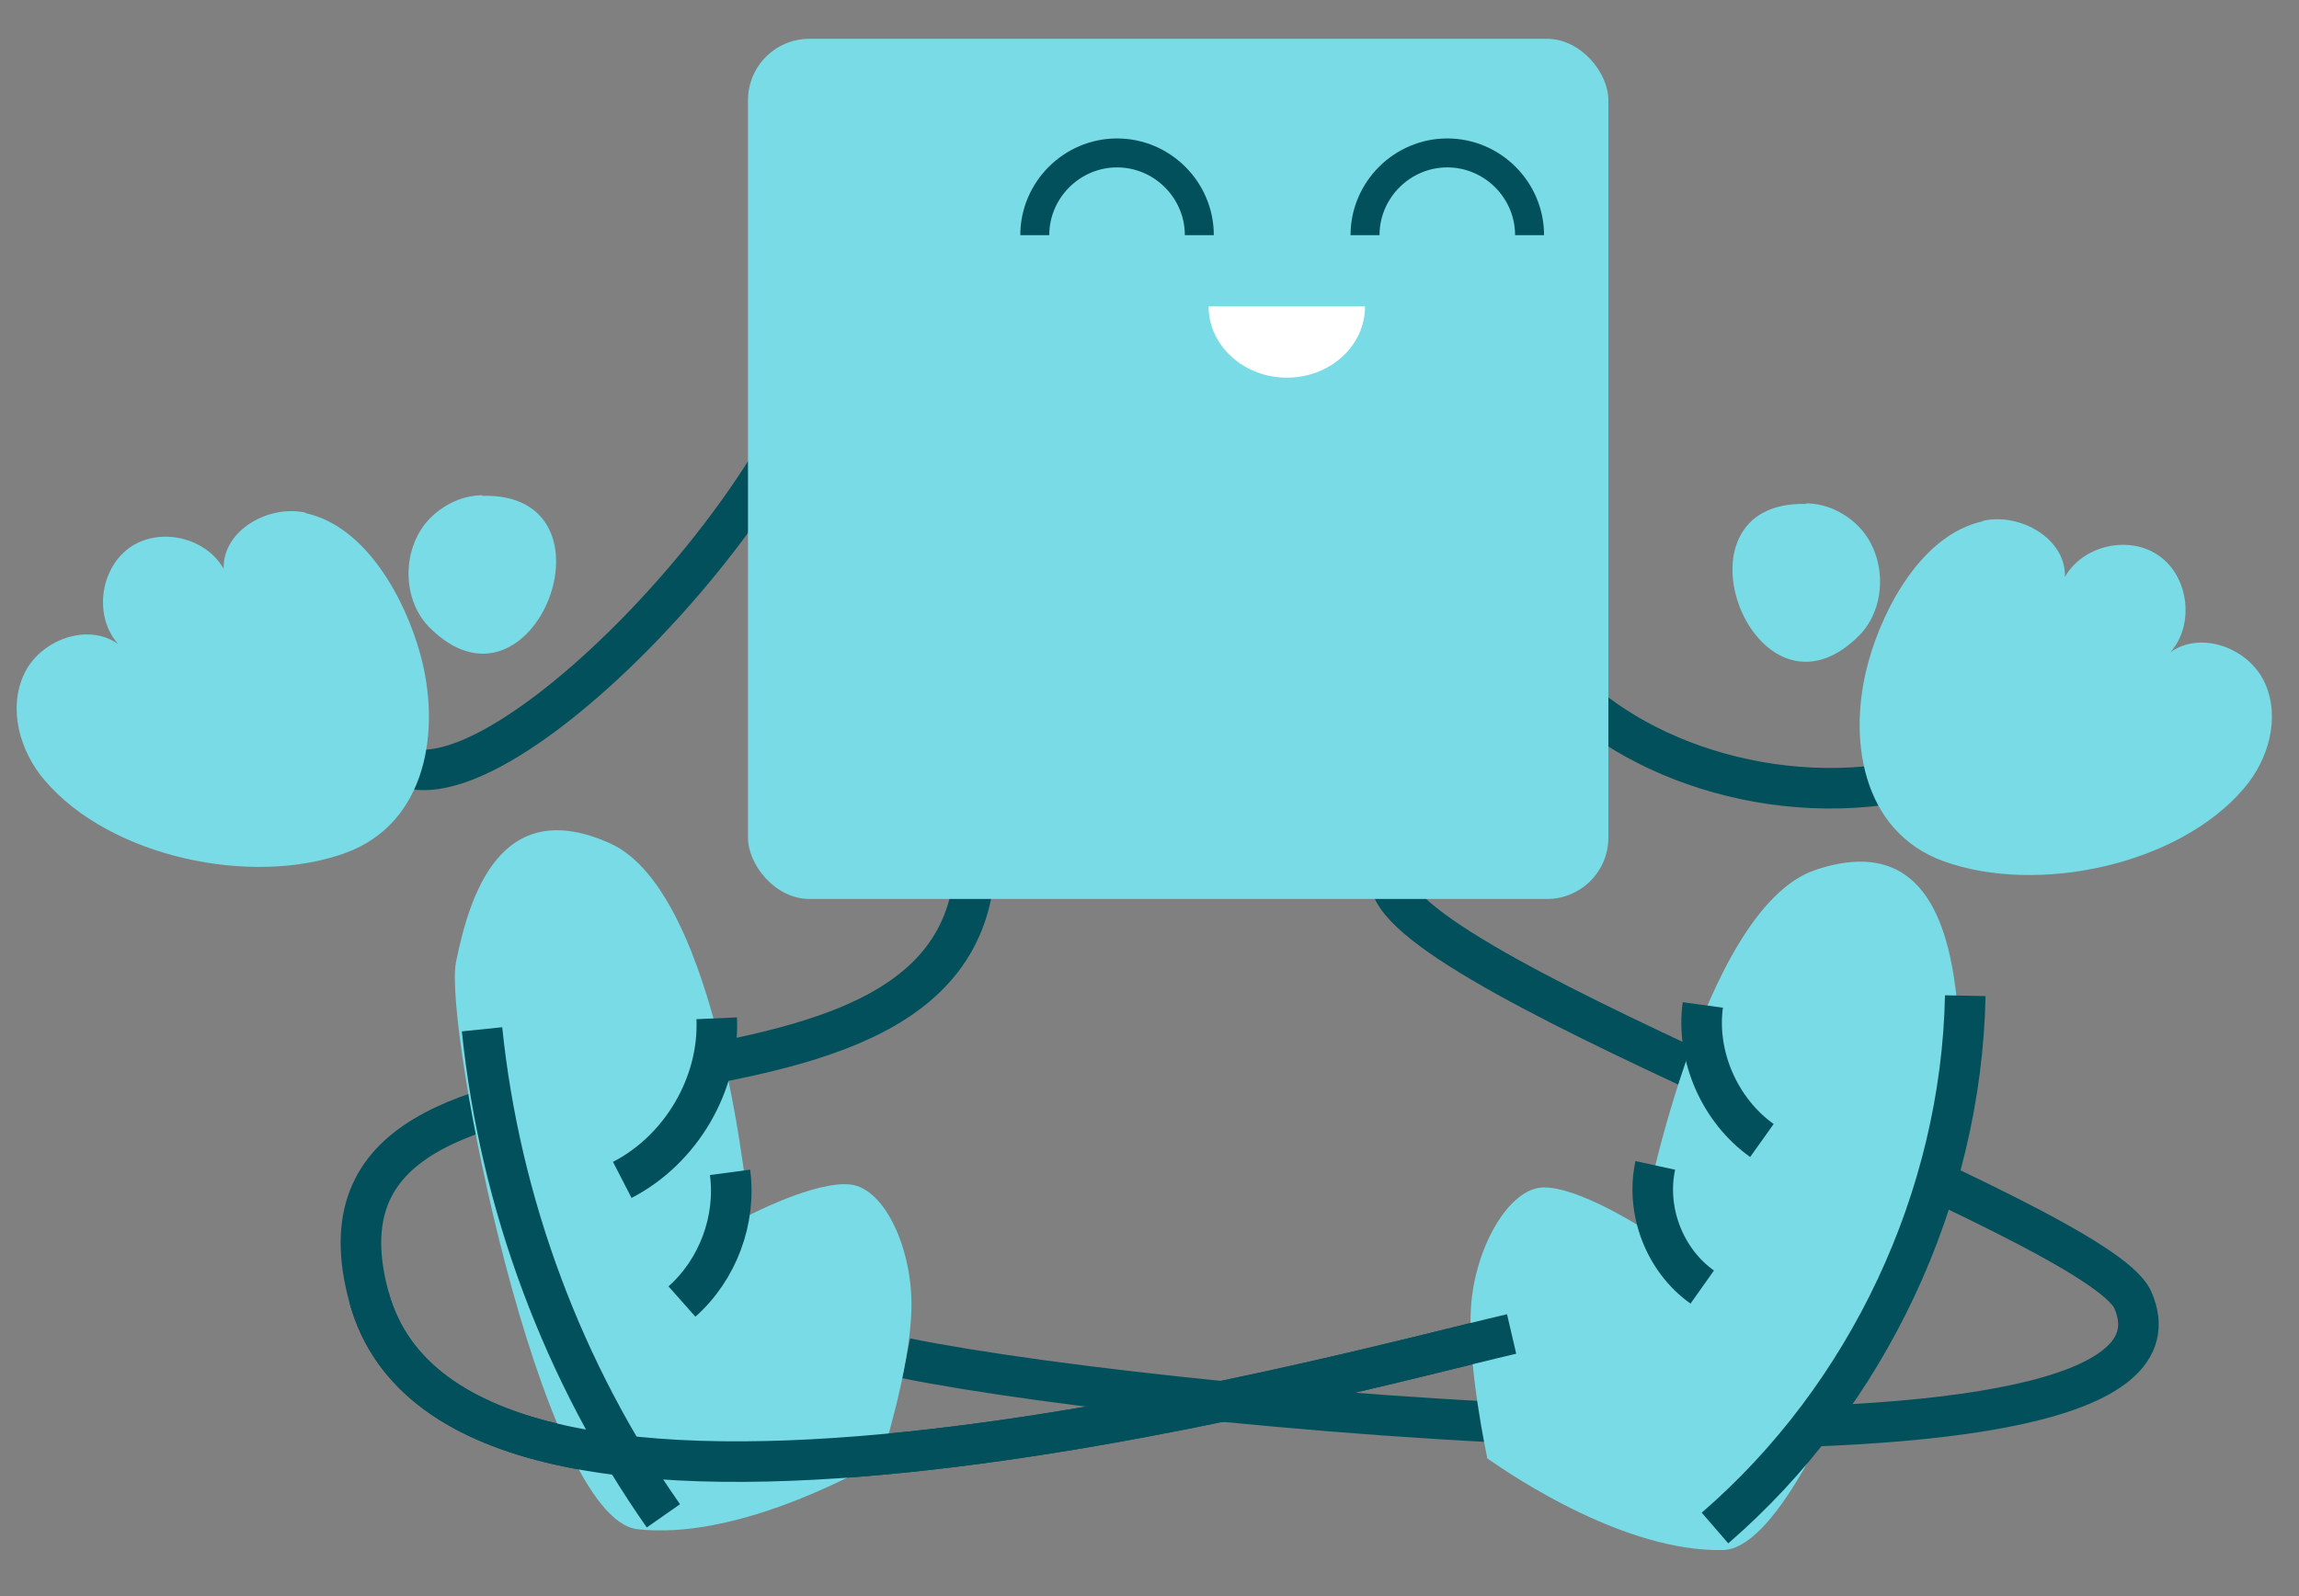
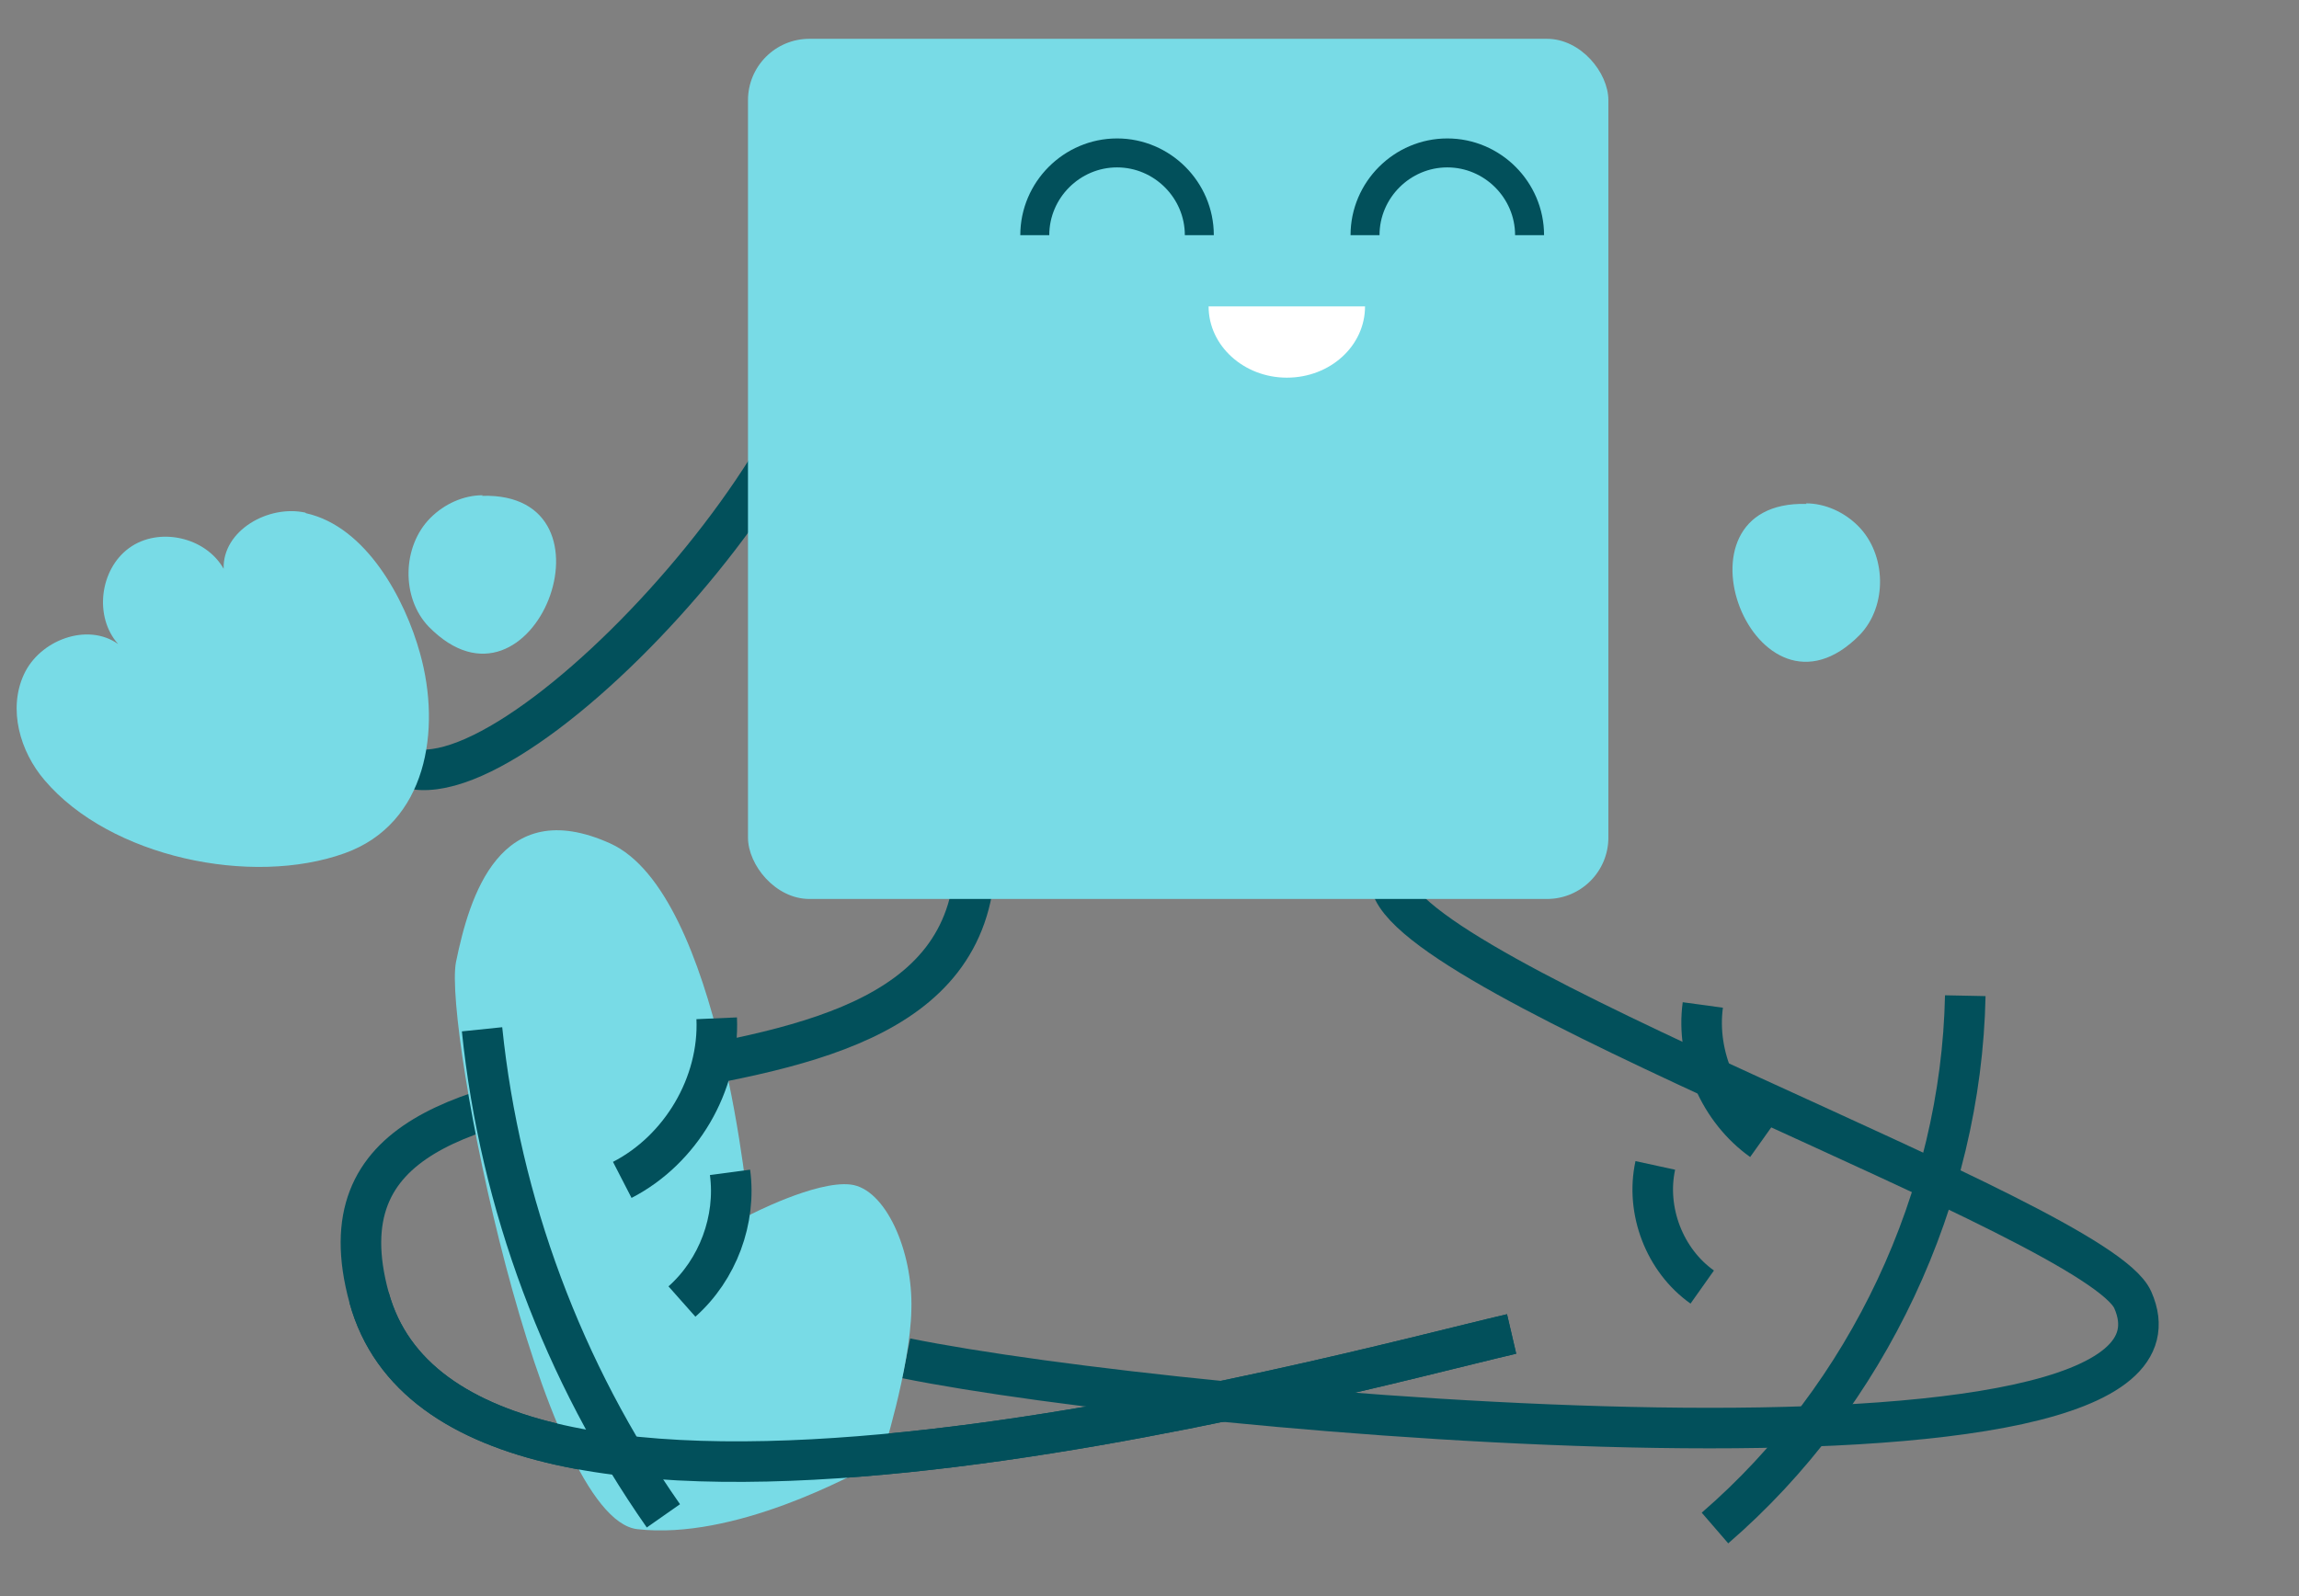
<svg xmlns="http://www.w3.org/2000/svg" version="1.1" viewBox="0 0 396.8 275.6">
  <rect x="0" y="0" width="396.8" height="275.6" fill="#808080" stroke="none" />
  <defs>
    <style> .cls-1 { fill: #78dbe6; } .cls-2 { fill: #fff; } .cls-3 { stroke-width: 7px; } .cls-3, .cls-4 { fill: none; stroke: #02505b; stroke-miterlimit: 10; } .cls-4 { stroke-width: 5px; } </style>
  </defs>
  <g>
    <g id="Layer_1">
-       <path class="cls-3" d="M268.8,80.9c-31.8,33.2,39.4,77.5,86.6,42.2" />
      <path class="cls-3" d="M141.8,40.6c15.8,23.2-47.6,95.5-70.2,92.2" />
      <path class="cls-3" d="M168.3,148.9c-2.2,55.4-120.1,18.5-104.6,75.1,15.2,55.6,166.3,13.5,197.2,6.3" />
      <path class="cls-3" d="M240,152.2c2,16.7,121.9,58.2,128.1,72.2,15.9,35.8-164.5,19.7-211.7,10.1" />
      <rect class="cls-1" x="129.1" y="6.7" width="148.5" height="148.5" rx="10.6" ry="10.6" />
      <path class="cls-4" d="M178.6,40.6c0-7.8,6.4-14.2,14.2-14.2,7.8,0,14.2,6.4,14.2,14.2" />
      <path class="cls-4" d="M235.6,40.6c0-7.8,6.4-14.2,14.2-14.2,7.8,0,14.2,6.4,14.2,14.2" />
      <path class="cls-2" d="M235.6,52.9c0,6.8-6,12.3-13.5,12.3-7.4,0-13.5-5.5-13.5-12.3" />
      <g>
-         <path class="cls-1" d="M256.6,251.7c4.8,3.4,24.1,16.3,40.8,15.9,16.8-.4,41.6-83.1,40.4-94.5-1.2-11.4-4.7-29.6-24.5-22.9-19.8,6.7-30,61.7-30,61.7,0,0-10.9-7-16.9-6.9-6,.1-11.8,10.4-12.5,20.5-.7,10.1,2.8,26.2,2.8,26.2Z" />
        <path class="cls-3" d="M293.8,222.2c-6.5-4.6-9.8-13.2-8.1-21" />
        <path class="cls-3" d="M304.1,196.9c-7.3-5.2-11.4-14.6-10.2-23.4" />
        <path class="cls-3" d="M296,263.8c26.4-22.8,42.5-57.1,43.2-91.9" />
      </g>
      <g>
        <path class="cls-1" d="M152.1,252c-5.1,2.9-25.5,13.9-42.1,12-16.6-1.9-33.5-86.7-31.3-97.9,2.3-11.2,7.5-29.1,26.6-20.5,19.1,8.6,24,64.2,24,64.2,0,0,11.5-6,17.5-5.3s10.8,11.4,10.5,21.6c-.2,10.2-5.2,25.8-5.2,25.8Z" />
        <path class="cls-3" d="M117.7,224.7c6.2-5.5,9.4-14.1,8.3-22.3" />
        <path class="cls-3" d="M107.4,203.7c10.1-5.2,16.8-16.5,16.3-27.9" />
        <path class="cls-3" d="M114.5,261.7c-17.3-24.7-28.2-53.9-31.3-84" />
      </g>
      <g>
        <path class="cls-1" d="M52.7,88.5c-6.4-1.4-14.3,3.1-14.1,9.7-3.1-5.5-11.2-7.3-16.3-3.6s-6.1,11.9-1.9,16.6c-5.3-3.8-13.6-.7-16.3,5.3-2.7,5.9-.7,13.2,3.6,18.2,11.3,13.3,35.7,18.4,51.8,12.6,14.2-5.1,16.7-21.3,13-34.5-2.6-9.4-9.3-21.9-19.7-24.2Z" />
        <path class="cls-1" d="M83.3,85.5c-3.3,0-6.6,1.5-9,3.9-4.9,4.9-5.1,13.8-.3,18.8,18,18.3,34.1-23.3,9.2-22.6Z" />
      </g>
      <g>
-         <path class="cls-1" d="M342.3,89.9c6.4-1.4,14.3,3.1,14.1,9.7,3.1-5.5,11.2-7.3,16.3-3.6,5.1,3.6,6.1,11.9,1.9,16.6,5.3-3.8,13.6-.7,16.3,5.3,2.7,5.9.7,13.2-3.6,18.2-11.3,13.3-35.7,18.4-51.8,12.6-14.2-5.1-16.7-21.3-13-34.5,2.6-9.4,9.3-21.9,19.7-24.2Z" />
        <path class="cls-1" d="M311.7,86.9c3.3,0,6.6,1.5,9,3.9,4.9,4.9,5.1,13.8.3,18.8-18,18.3-34.1-23.3-9.2-22.6Z" />
      </g>
      <path class="cls-3" d="M63.7,224c15.2,55.6,166.3,13.5,197.2,6.3" />
    </g>
  </g>
</svg>